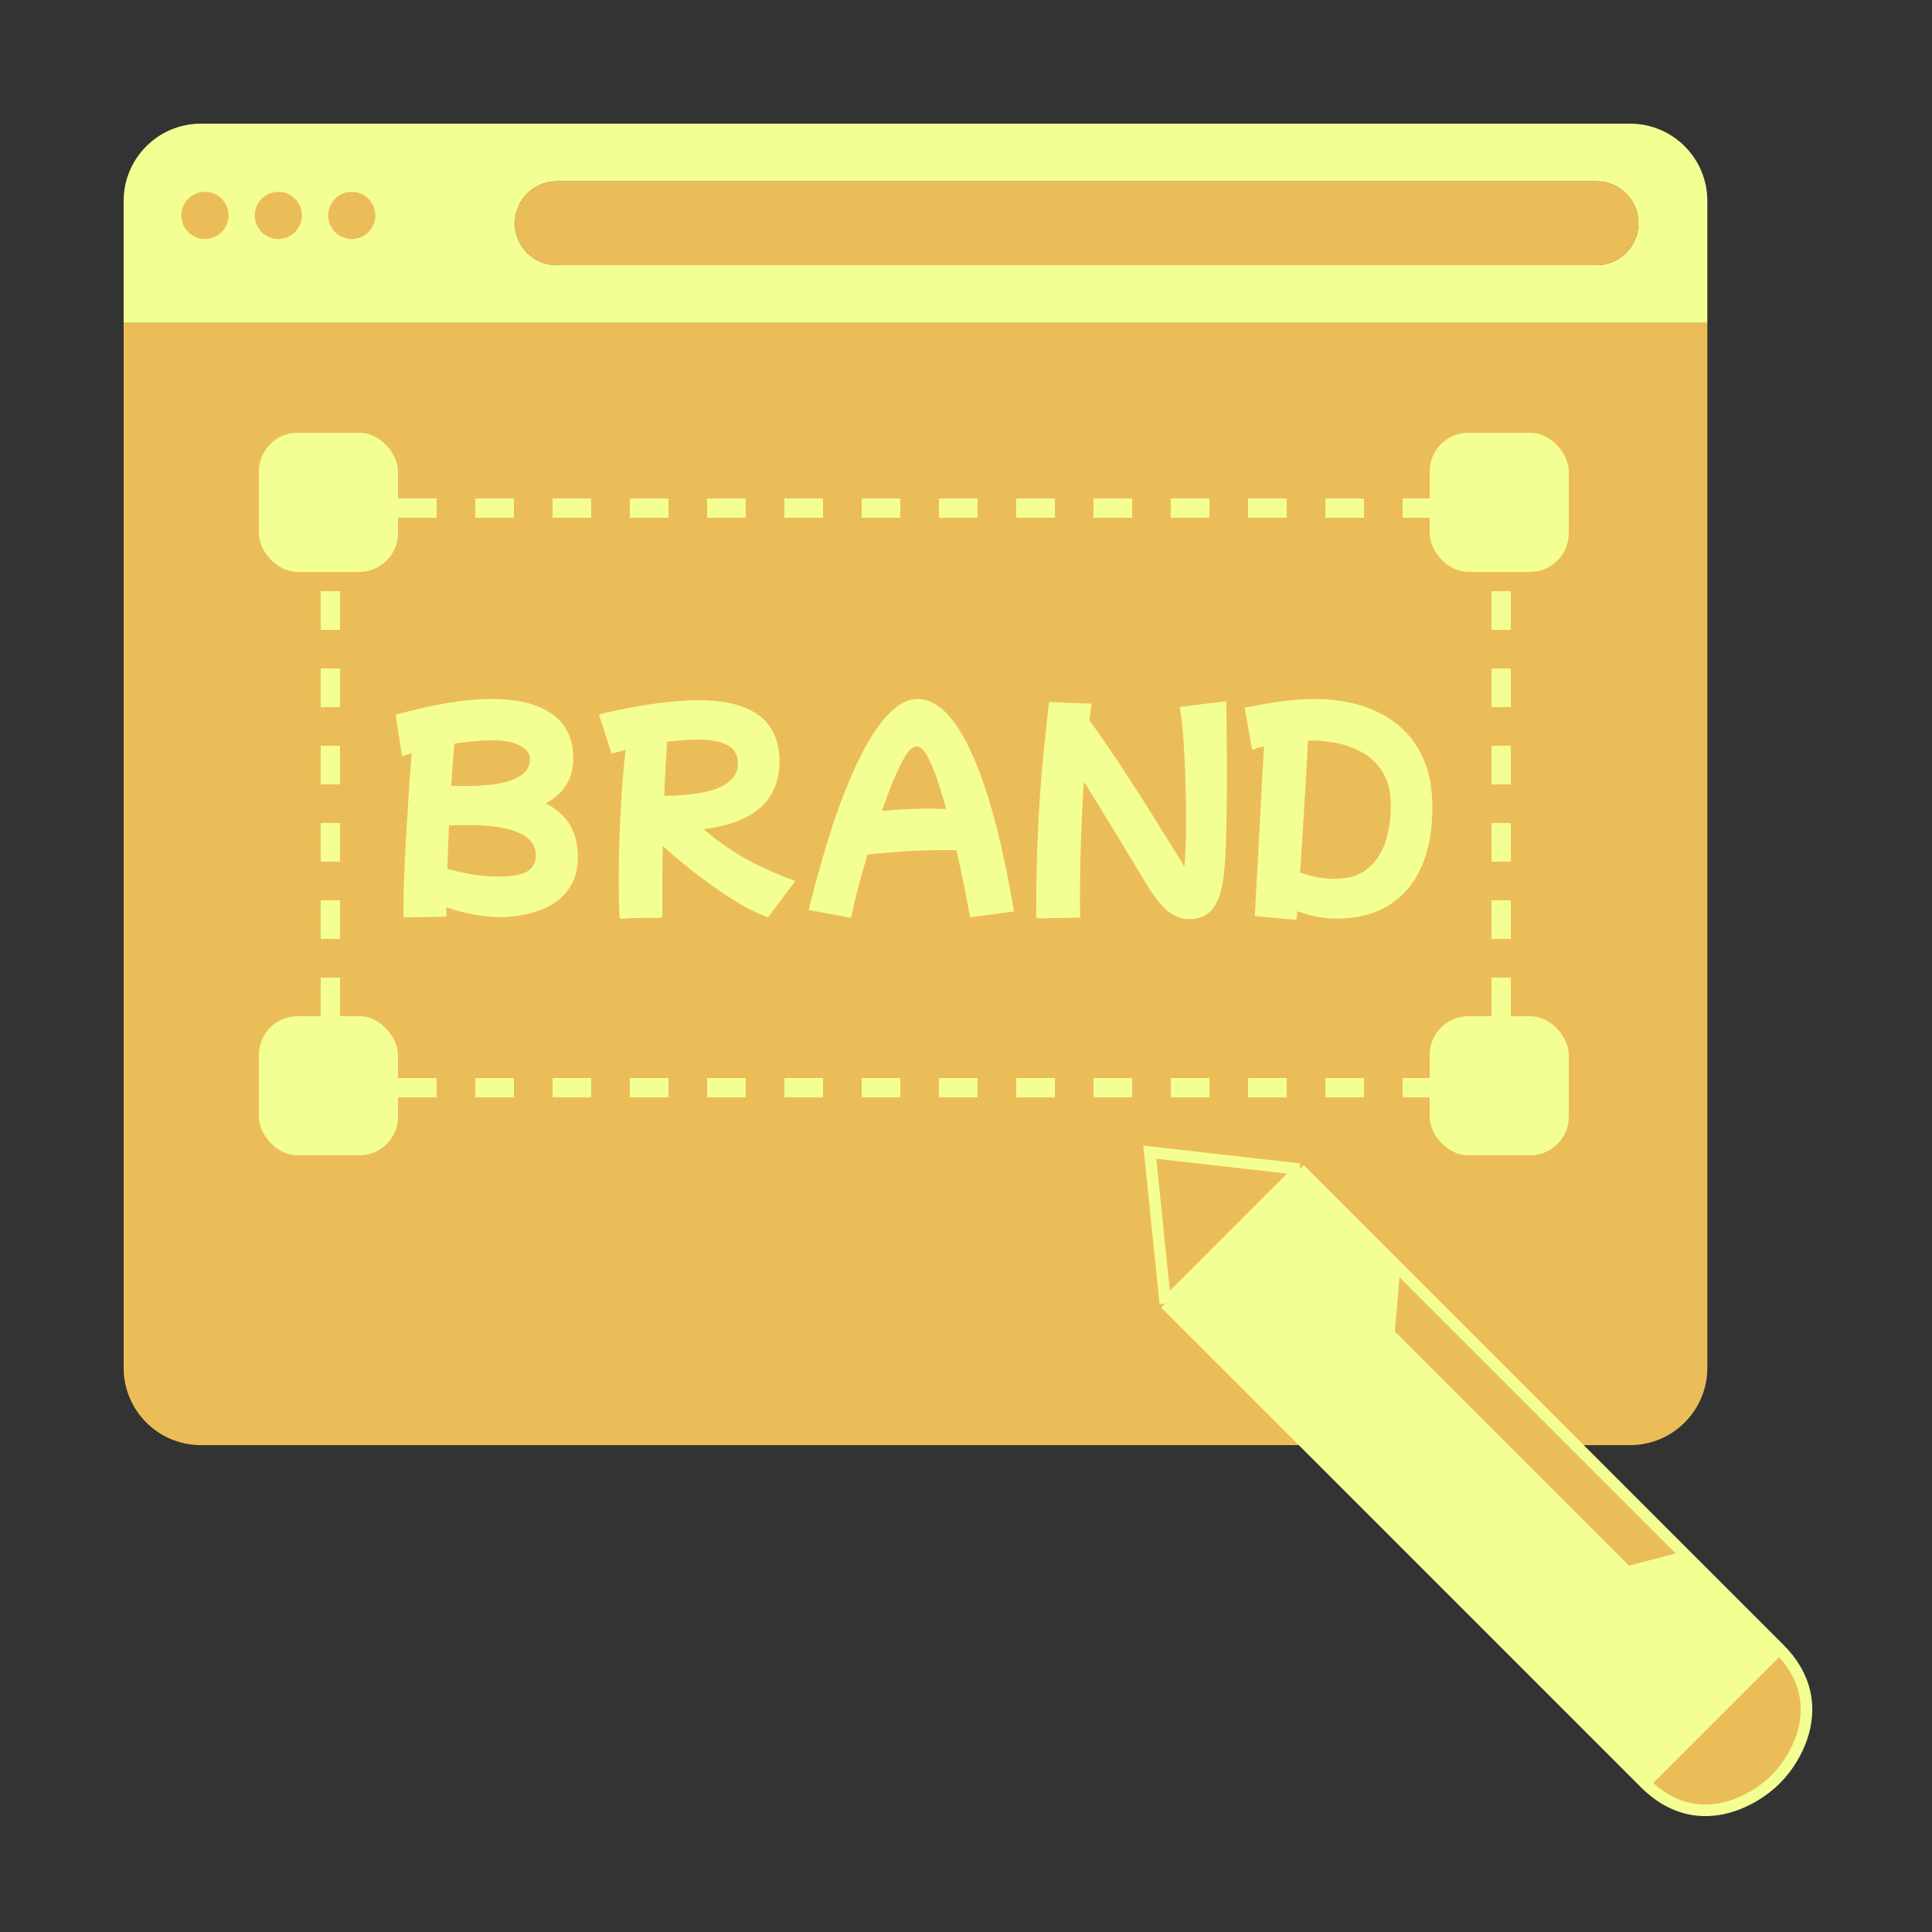
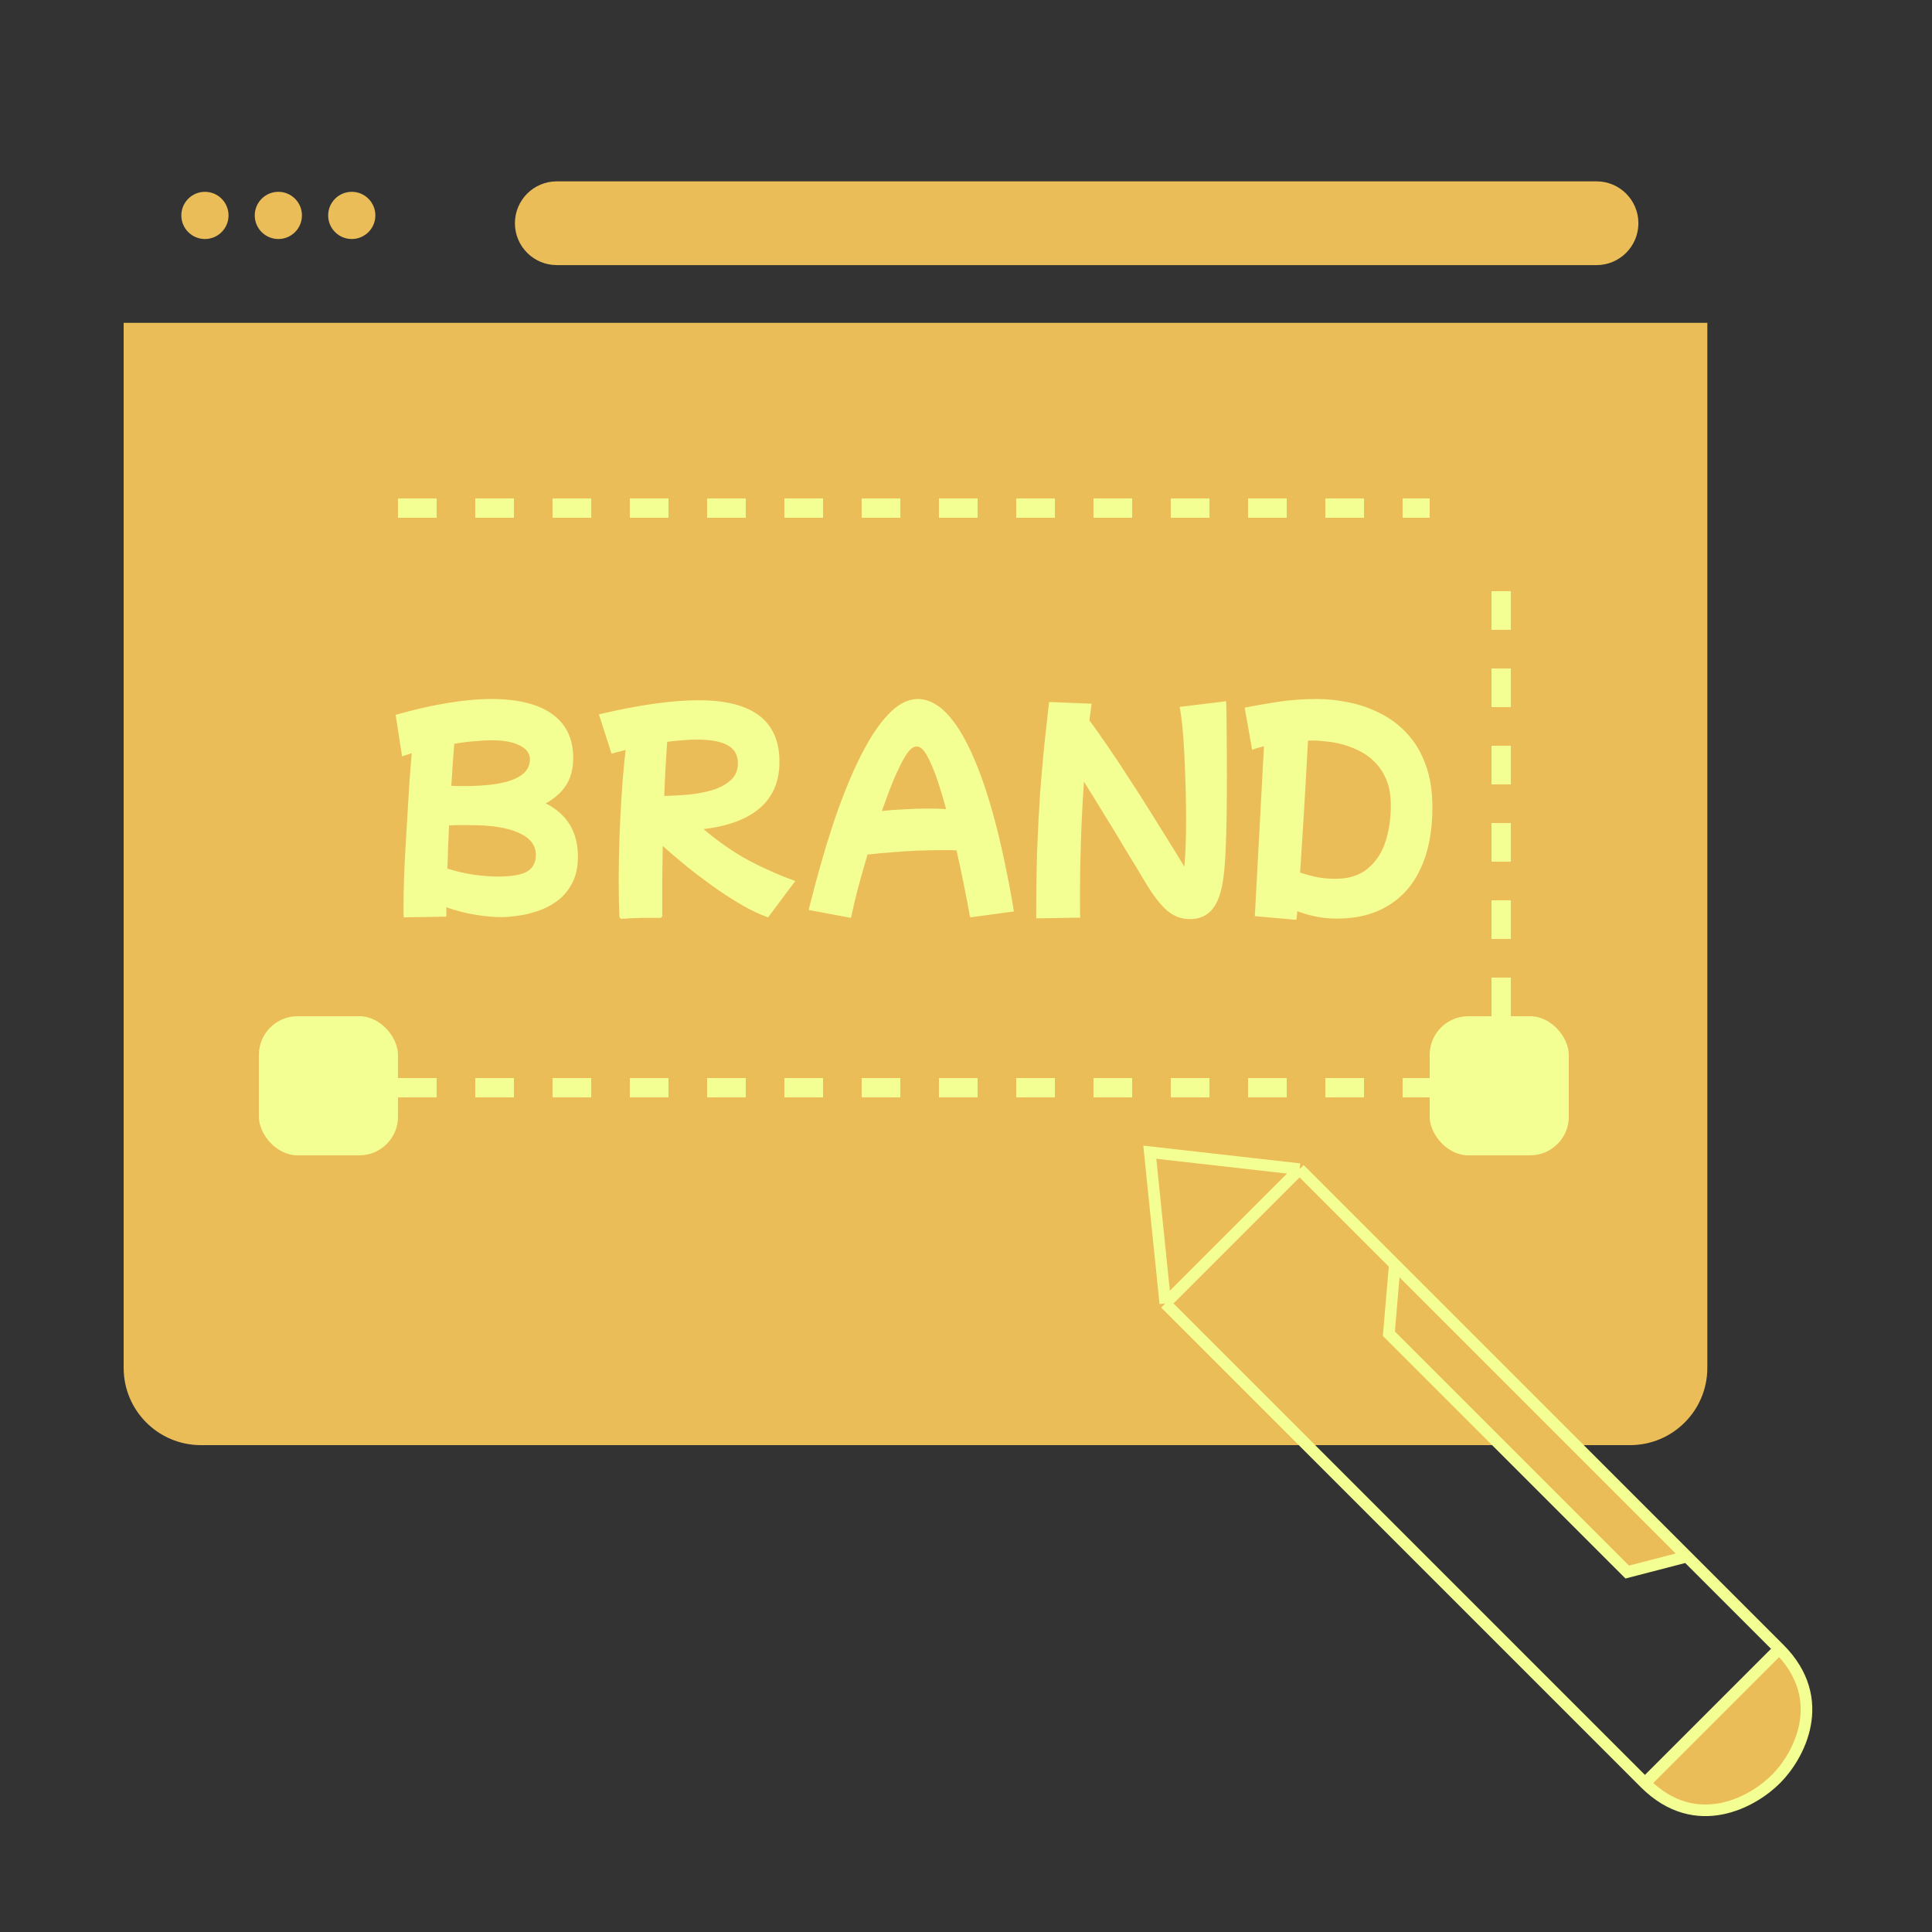
<svg xmlns="http://www.w3.org/2000/svg" width="500" height="500" viewBox="0 0 500 500" fill="none">
  <rect x="0" y="0" width="500" height="500" fill="#333333" stroke="none" />
  <path d="M32 354C32 365.046 40.954 374 52 374H421.857C432.903 374 441.857 365.046 441.857 354V83.541H32V354Z" fill="#EBBD58" />
-   <path fill-rule="evenodd" clip-rule="evenodd" d="M441.857 52C441.857 40.954 432.903 32 421.857 32H52C40.954 32 32 40.954 32 52V83.541H441.857V52ZM144.097 68.609C138.111 68.609 133.259 63.756 133.259 57.77C133.259 51.785 138.111 46.932 144.097 46.932H413.178C419.164 46.932 424.016 51.785 424.016 57.77C424.016 63.756 419.164 68.609 413.178 68.609H144.097Z" fill="#F4FF93" />
  <path d="M144.097 46.932C138.111 46.932 133.259 51.785 133.259 57.77C133.259 63.756 138.111 68.609 144.097 68.609H413.178C419.164 68.609 424.016 63.756 424.016 57.77C424.016 51.785 419.164 46.932 413.178 46.932H144.097Z" fill="#EBBD58" />
  <circle cx="53.036" cy="55.75" r="6.107" fill="#EBBD58" />
  <circle cx="72.036" cy="55.75" r="6.107" fill="#EBBD58" />
  <circle cx="91.036" cy="55.75" r="6.107" fill="#EBBD58" />
-   <rect x="67" y="112" width="36" height="36" rx="10" fill="#F4FF93" />
  <rect x="67" y="263" width="36" height="36" rx="10" fill="#F4FF93" />
-   <rect x="370" y="112" width="36" height="36" rx="10" fill="#F4FF93" />
  <rect x="370" y="263" width="36" height="36" rx="10" fill="#F4FF93" />
  <line x1="103" y1="131.5" x2="370" y2="131.5" stroke="#F4FF93" stroke-width="5" stroke-dasharray="10 10" />
  <line x1="103" y1="281.5" x2="370" y2="281.5" stroke="#F4FF93" stroke-width="5" stroke-dasharray="10 10" />
-   <line x1="85.5" y1="263" x2="85.5" y2="148" stroke="#F4FF93" stroke-width="5" stroke-dasharray="10 10" />
  <line x1="388.5" y1="263" x2="388.5" y2="148" stroke="#F4FF93" stroke-width="5" stroke-dasharray="10 10" />
  <path d="M104.504 237.416C104.461 236.947 104.44 236.435 104.44 235.88C104.44 235.325 104.44 234.685 104.44 233.96C104.44 232.125 104.483 229.949 104.568 227.432C104.653 224.872 104.781 222.163 104.952 219.304C105.123 216.403 105.293 213.501 105.464 210.6C105.635 207.656 105.805 204.84 105.976 202.152C106.189 199.464 106.381 197.053 106.552 194.92C105.613 195.219 104.781 195.496 104.056 195.752L102.392 185C107.213 183.635 111.693 182.611 115.832 181.928C120.013 181.245 123.789 180.904 127.16 180.904C134.029 180.904 139.277 182.205 142.904 184.808C146.531 187.411 148.344 191.187 148.344 196.136C148.344 198.952 147.725 201.32 146.488 203.24C145.251 205.117 143.501 206.675 141.24 207.912C146.787 210.728 149.56 215.315 149.56 221.672C149.56 224.488 149.027 226.856 147.96 228.776C146.936 230.653 145.613 232.168 143.992 233.32C142.371 234.472 140.643 235.325 138.808 235.88C137.016 236.477 135.309 236.861 133.688 237.032C132.109 237.245 130.872 237.352 129.976 237.352C127.757 237.352 125.389 237.139 122.872 236.712C120.355 236.285 117.901 235.645 115.512 234.792C115.512 235.645 115.512 236.456 115.512 237.224L104.504 237.416ZM127.416 191.592C125.88 191.592 124.259 191.677 122.552 191.848C120.888 191.976 119.224 192.189 117.56 192.488C117.304 195.603 117.048 199.229 116.792 203.368C117.347 203.411 117.901 203.432 118.456 203.432C119.053 203.432 119.651 203.432 120.248 203.432C131.512 203.432 137.144 201.128 137.144 196.52C137.144 194.984 136.269 193.789 134.52 192.936C132.813 192.04 130.445 191.592 127.416 191.592ZM121.72 213.544C120.824 213.544 119.907 213.544 118.968 213.544C118.072 213.544 117.155 213.565 116.216 213.608C116.131 215.485 116.045 217.363 115.96 219.24C115.917 221.117 115.853 222.973 115.768 224.808C118.157 225.533 120.504 226.067 122.808 226.408C125.112 226.707 127.096 226.856 128.76 226.856C132.301 226.856 134.84 226.429 136.376 225.576C137.912 224.68 138.68 223.229 138.68 221.224C138.68 218.749 137.208 216.851 134.264 215.528C131.363 214.205 127.181 213.544 121.72 213.544ZM160.312 237.416C160.185 234.515 160.121 231.315 160.121 227.816C160.121 224.445 160.185 220.861 160.312 217.064C160.441 213.267 160.633 209.427 160.889 205.544C161.145 201.619 161.486 197.8 161.913 194.088C161.23 194.259 160.569 194.429 159.929 194.6C159.331 194.728 158.777 194.877 158.265 195.048L155.001 184.872C165.326 182.44 173.923 181.224 180.793 181.224C194.745 181.224 201.721 186.536 201.721 197.16C201.721 202.152 200.057 206.12 196.729 209.064C193.401 211.965 188.515 213.8 182.073 214.568C185.955 217.853 189.859 220.563 193.785 222.696C197.753 224.787 201.763 226.557 205.817 228.008L198.777 237.416C196.515 236.605 194.147 235.475 191.673 234.024C189.198 232.573 186.745 230.973 184.312 229.224C181.881 227.475 179.555 225.704 177.337 223.912C175.161 222.12 173.219 220.456 171.513 218.92C171.47 221.864 171.427 224.851 171.385 227.88C171.385 230.867 171.385 233.96 171.385 237.16L171.001 237.544C169.379 237.544 167.63 237.544 165.753 237.544C163.918 237.587 162.254 237.672 160.76 237.8L160.312 237.416ZM180.217 191.4C179.022 191.4 177.785 191.464 176.505 191.592C175.225 191.677 173.945 191.805 172.665 191.976C172.494 194.365 172.345 196.733 172.217 199.08C172.089 201.384 171.982 203.688 171.897 205.992C173.774 205.949 175.801 205.843 177.977 205.672C180.195 205.459 182.286 205.075 184.249 204.52C186.211 203.923 187.811 203.069 189.049 201.96C190.329 200.851 190.969 199.379 190.969 197.544C190.969 195.411 190.094 193.853 188.345 192.872C186.595 191.891 183.886 191.4 180.217 191.4ZM220.224 237.544L209.28 235.496C211.328 227.219 213.461 219.731 215.68 213.032C217.941 206.333 220.267 200.595 222.656 195.816C225.045 191.037 227.477 187.368 229.952 184.808C232.469 182.205 234.987 180.904 237.504 180.904C242.581 180.904 247.253 185.619 251.52 195.048C255.787 204.435 259.413 218.045 262.4 235.88L251.072 237.416C250.56 234.6 250.005 231.72 249.408 228.776C248.811 225.789 248.192 222.888 247.552 220.072C246.528 220.029 245.419 220.008 244.224 220.008C242.133 220.008 239.915 220.051 237.568 220.136C235.264 220.221 232.981 220.371 230.72 220.584C228.501 220.755 226.432 220.947 224.512 221.16C223.701 223.891 222.912 226.664 222.144 229.48C221.419 232.253 220.779 234.941 220.224 237.544ZM232 200.168C231.061 202.173 229.803 205.416 228.224 209.896C230.059 209.683 232 209.533 234.048 209.448C236.096 209.32 238.101 209.256 240.064 209.256C241.728 209.256 243.328 209.299 244.864 209.384C244.267 207.208 243.691 205.267 243.136 203.56C242.624 201.853 242.155 200.509 241.728 199.528C240.832 197.224 240.043 195.603 239.36 194.664C238.677 193.683 237.973 193.192 237.248 193.192C236.48 193.192 235.712 193.704 234.944 194.728C234.176 195.709 233.195 197.523 232 200.168ZM268.171 237.672C268.171 231.016 268.256 225.021 268.427 219.688C268.64 214.312 268.896 209.427 269.195 205.032C269.536 200.595 269.899 196.477 270.283 192.68C270.709 188.84 271.115 185.171 271.499 181.672L282.507 182.12C282.336 183.443 282.144 184.872 281.931 186.408C283.381 188.371 284.96 190.611 286.667 193.128C288.416 195.645 290.187 198.312 291.979 201.128C293.813 203.901 295.605 206.696 297.354 209.512C299.104 212.285 300.768 214.952 302.347 217.512C303.925 220.029 305.312 222.291 306.507 224.296C306.805 221.352 306.955 217.213 306.955 211.88C306.955 209.149 306.912 206.333 306.827 203.432C306.741 200.531 306.635 197.757 306.507 195.112C306.379 192.424 306.208 190.035 305.995 187.944C305.781 185.811 305.547 184.147 305.291 182.952L317.323 181.48C317.408 183.571 317.451 186.323 317.451 189.736C317.493 193.107 317.515 196.691 317.515 200.488C317.515 203.859 317.493 207.251 317.451 210.664C317.408 214.035 317.323 217.149 317.195 220.008C317.067 222.867 316.875 225.235 316.619 227.112C316.149 230.781 315.211 233.491 313.803 235.24C312.395 236.989 310.411 237.864 307.851 237.864C305.76 237.864 303.84 237.139 302.091 235.688C300.384 234.237 298.528 231.848 296.523 228.52C295.157 226.216 293.557 223.571 291.723 220.584C289.931 217.555 288.053 214.461 286.091 211.304C284.171 208.147 282.315 205.139 280.523 202.28C280.181 207.272 279.925 212.264 279.755 217.256C279.584 222.205 279.499 226.685 279.499 230.696C279.499 231.976 279.499 233.171 279.499 234.28C279.499 235.432 279.52 236.499 279.562 237.48L268.171 237.672ZM335.501 238.056L324.749 237.096L327.117 193.128C326.008 193.384 324.984 193.683 324.045 194.024L322.125 183.144C324.386 182.675 327.181 182.184 330.509 181.672C333.837 181.16 337.272 180.904 340.813 180.904C343.544 180.904 346.317 181.203 349.133 181.8C351.949 182.355 354.637 183.293 357.197 184.616C359.8 185.896 362.104 187.624 364.109 189.8C366.157 191.976 367.757 194.643 368.909 197.8C370.104 200.957 370.701 204.691 370.701 209C370.701 215.059 369.72 220.243 367.757 224.552C365.837 228.819 363.021 232.083 359.309 234.344C355.64 236.605 351.202 237.736 345.997 237.736C342.541 237.736 339.128 237.096 335.757 235.816C335.672 236.669 335.586 237.416 335.501 238.056ZM340.365 191.656C339.768 191.656 339.149 191.656 338.509 191.656C338.082 199.592 337.698 206.355 337.357 211.944C337.016 217.491 336.717 222.12 336.461 225.832C337.741 226.259 339.149 226.643 340.685 226.984C342.264 227.283 343.906 227.432 345.613 227.432C349.069 227.432 351.842 226.557 353.933 224.808C356.066 223.059 357.602 220.755 358.541 217.896C359.48 214.995 359.949 211.859 359.949 208.488C359.949 205.8 359.544 203.517 358.733 201.64C357.922 199.763 356.856 198.205 355.533 196.968C354.253 195.731 352.845 194.771 351.309 194.088C349.773 193.363 348.258 192.829 346.765 192.488C345.314 192.147 344.013 191.933 342.861 191.848C341.709 191.72 340.877 191.656 340.365 191.656Z" fill="#F4FF93" />
  <path d="M459.699 460.317C465.428 454.588 473.602 439.846 460.463 426.707L425.707 461.463C438.999 474.755 453.907 466.237 459.699 460.317Z" fill="#EBBD58" />
-   <path d="M301.579 337.335L425.707 461.463L460.463 426.707L436.592 402.837L421.124 406.847L359.442 345.165L360.97 327.214L336.335 302.579L301.579 337.335Z" fill="#F4FF93" />
  <path d="M421.124 406.847L436.592 402.837L360.97 327.214L359.442 345.165L421.124 406.847Z" fill="#EBBD58" />
  <path d="M297.569 298.187L301.579 337.335L336.335 302.579L297.569 298.187Z" fill="#EBBD58" />
  <path d="M460.463 426.707C473.602 439.846 465.428 454.588 459.699 460.317C453.907 466.237 438.999 474.755 425.707 461.463M460.463 426.707L436.592 402.837M460.463 426.707L425.707 461.463M425.707 461.463C412.416 448.172 337.417 373.173 301.579 337.335M425.707 461.463L301.579 337.335M301.579 337.335L297.569 298.187L336.335 302.579M301.579 337.335L336.335 302.579M336.335 302.579L360.97 327.214M436.592 402.837L421.124 406.847L359.442 345.165L360.97 327.214M436.592 402.837L360.97 327.214" stroke="#F4FF93" stroke-width="3" />
</svg>